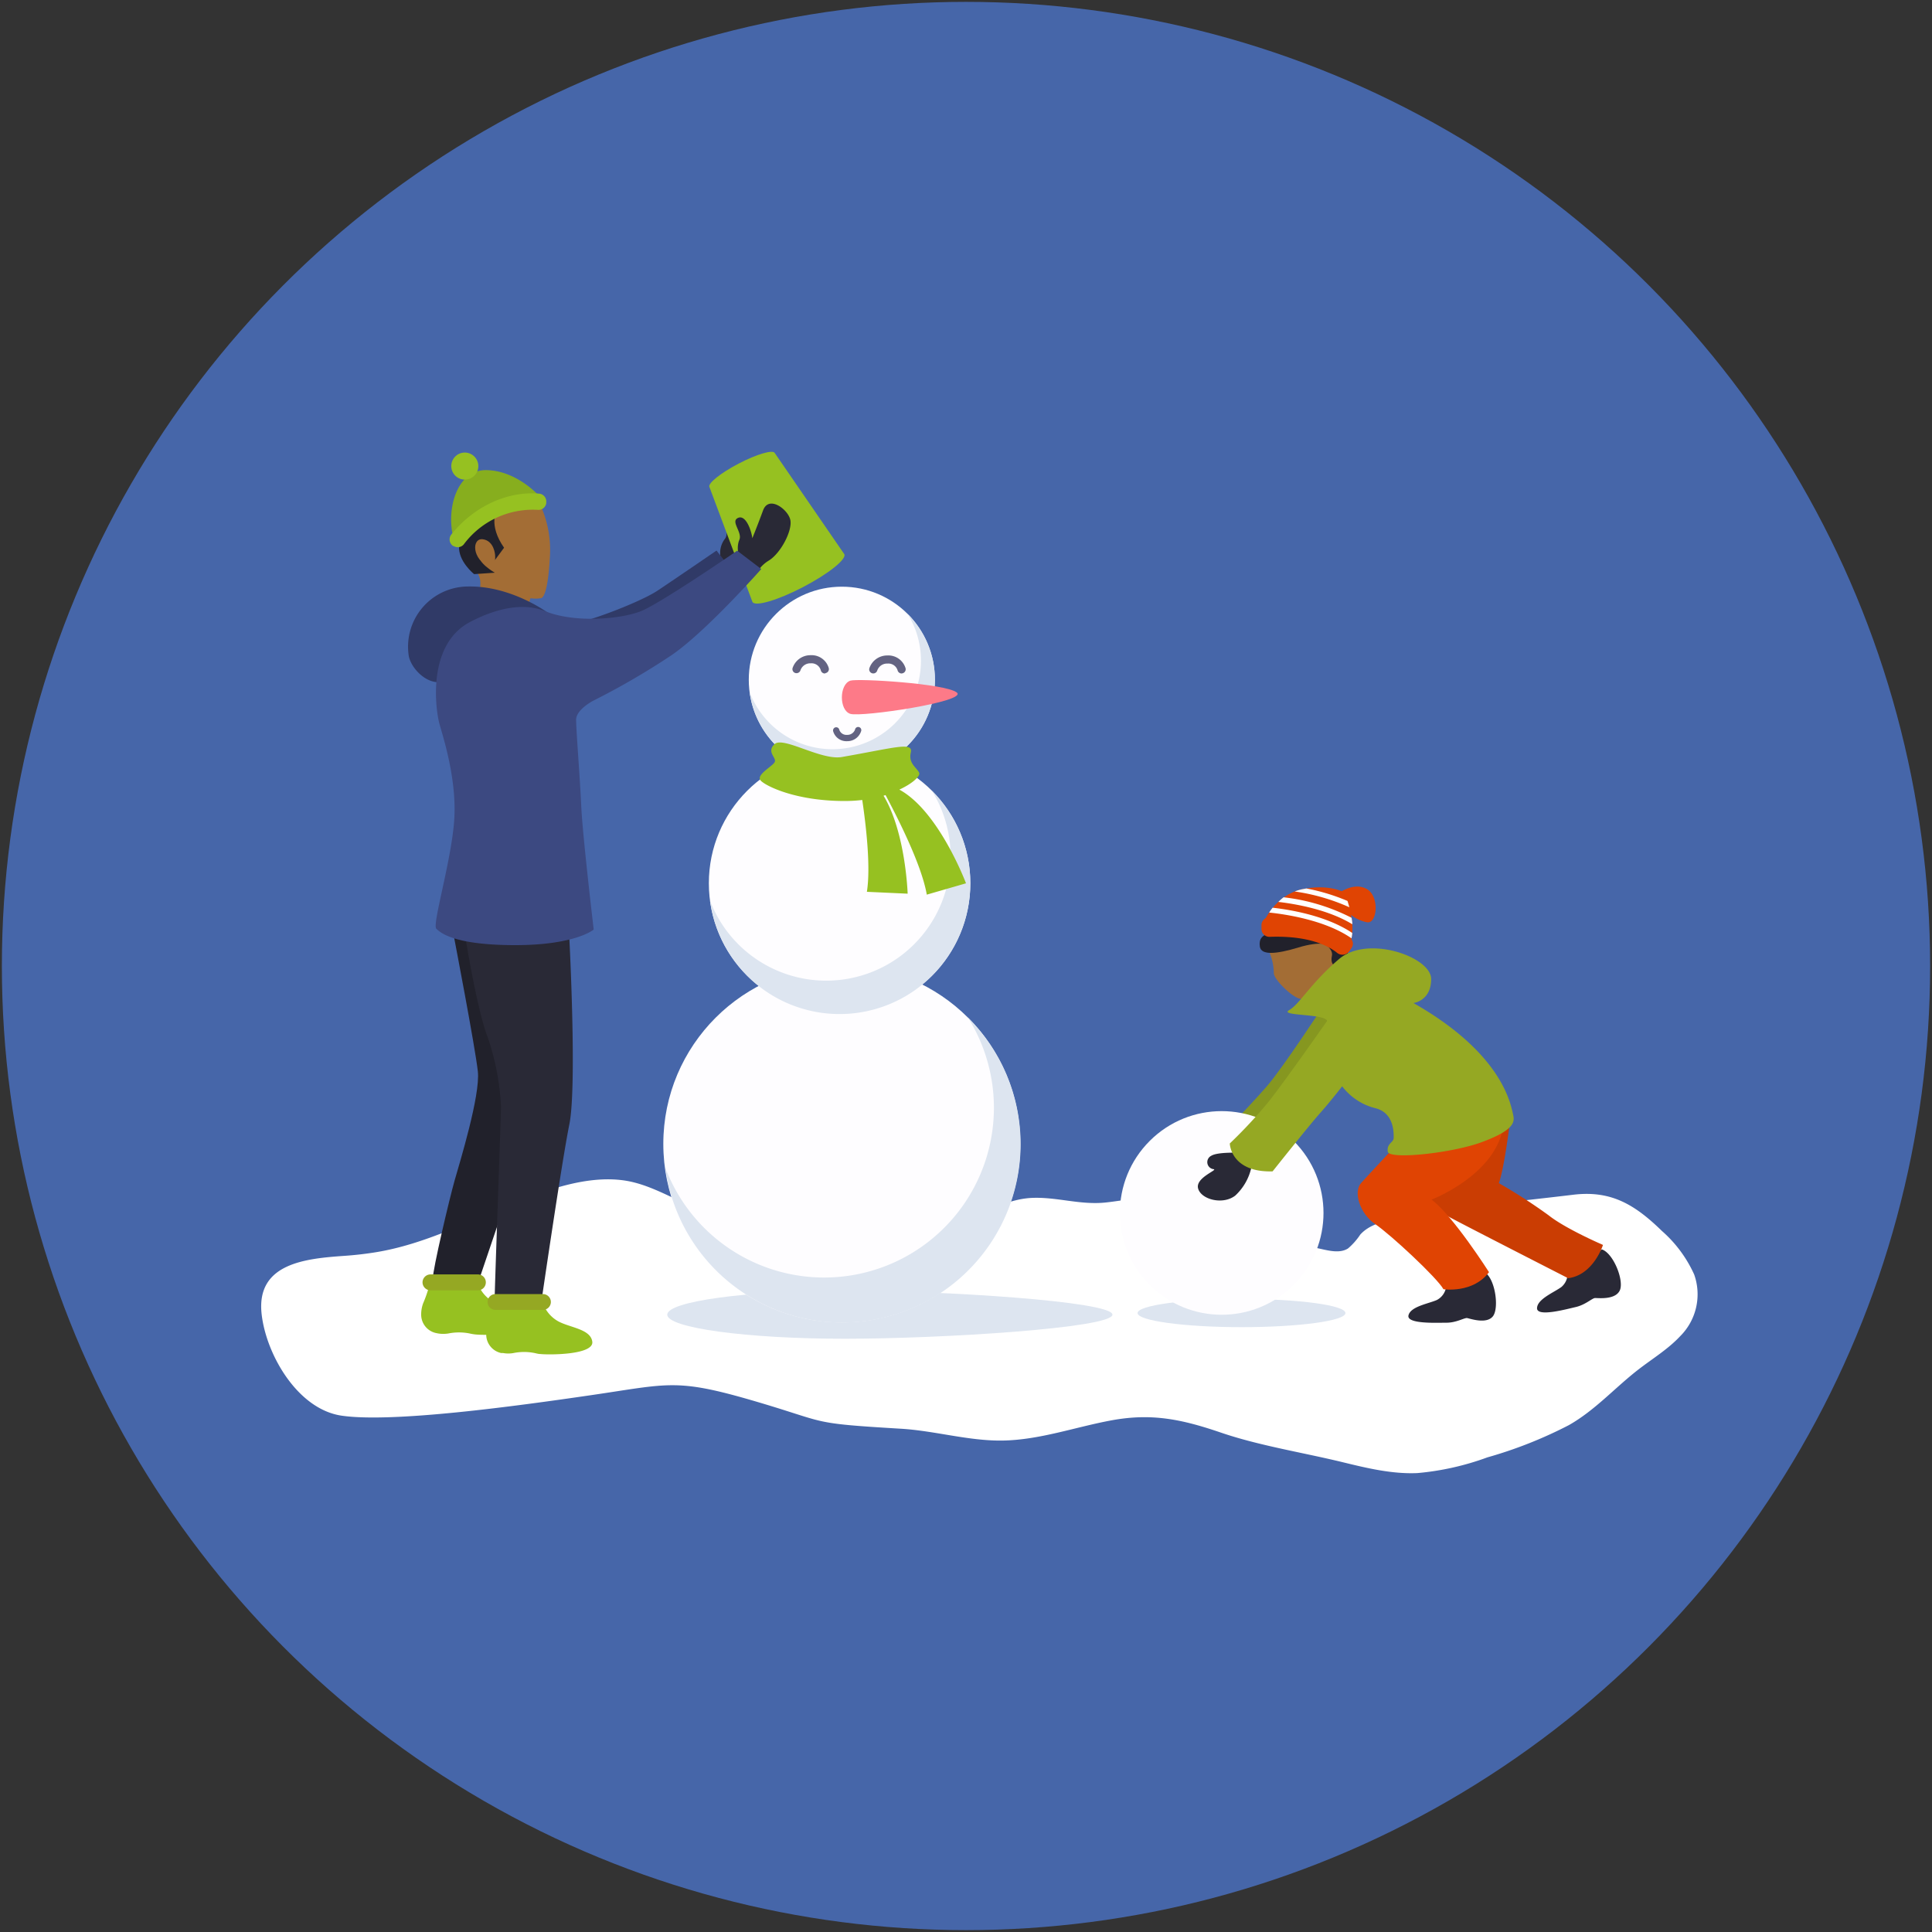
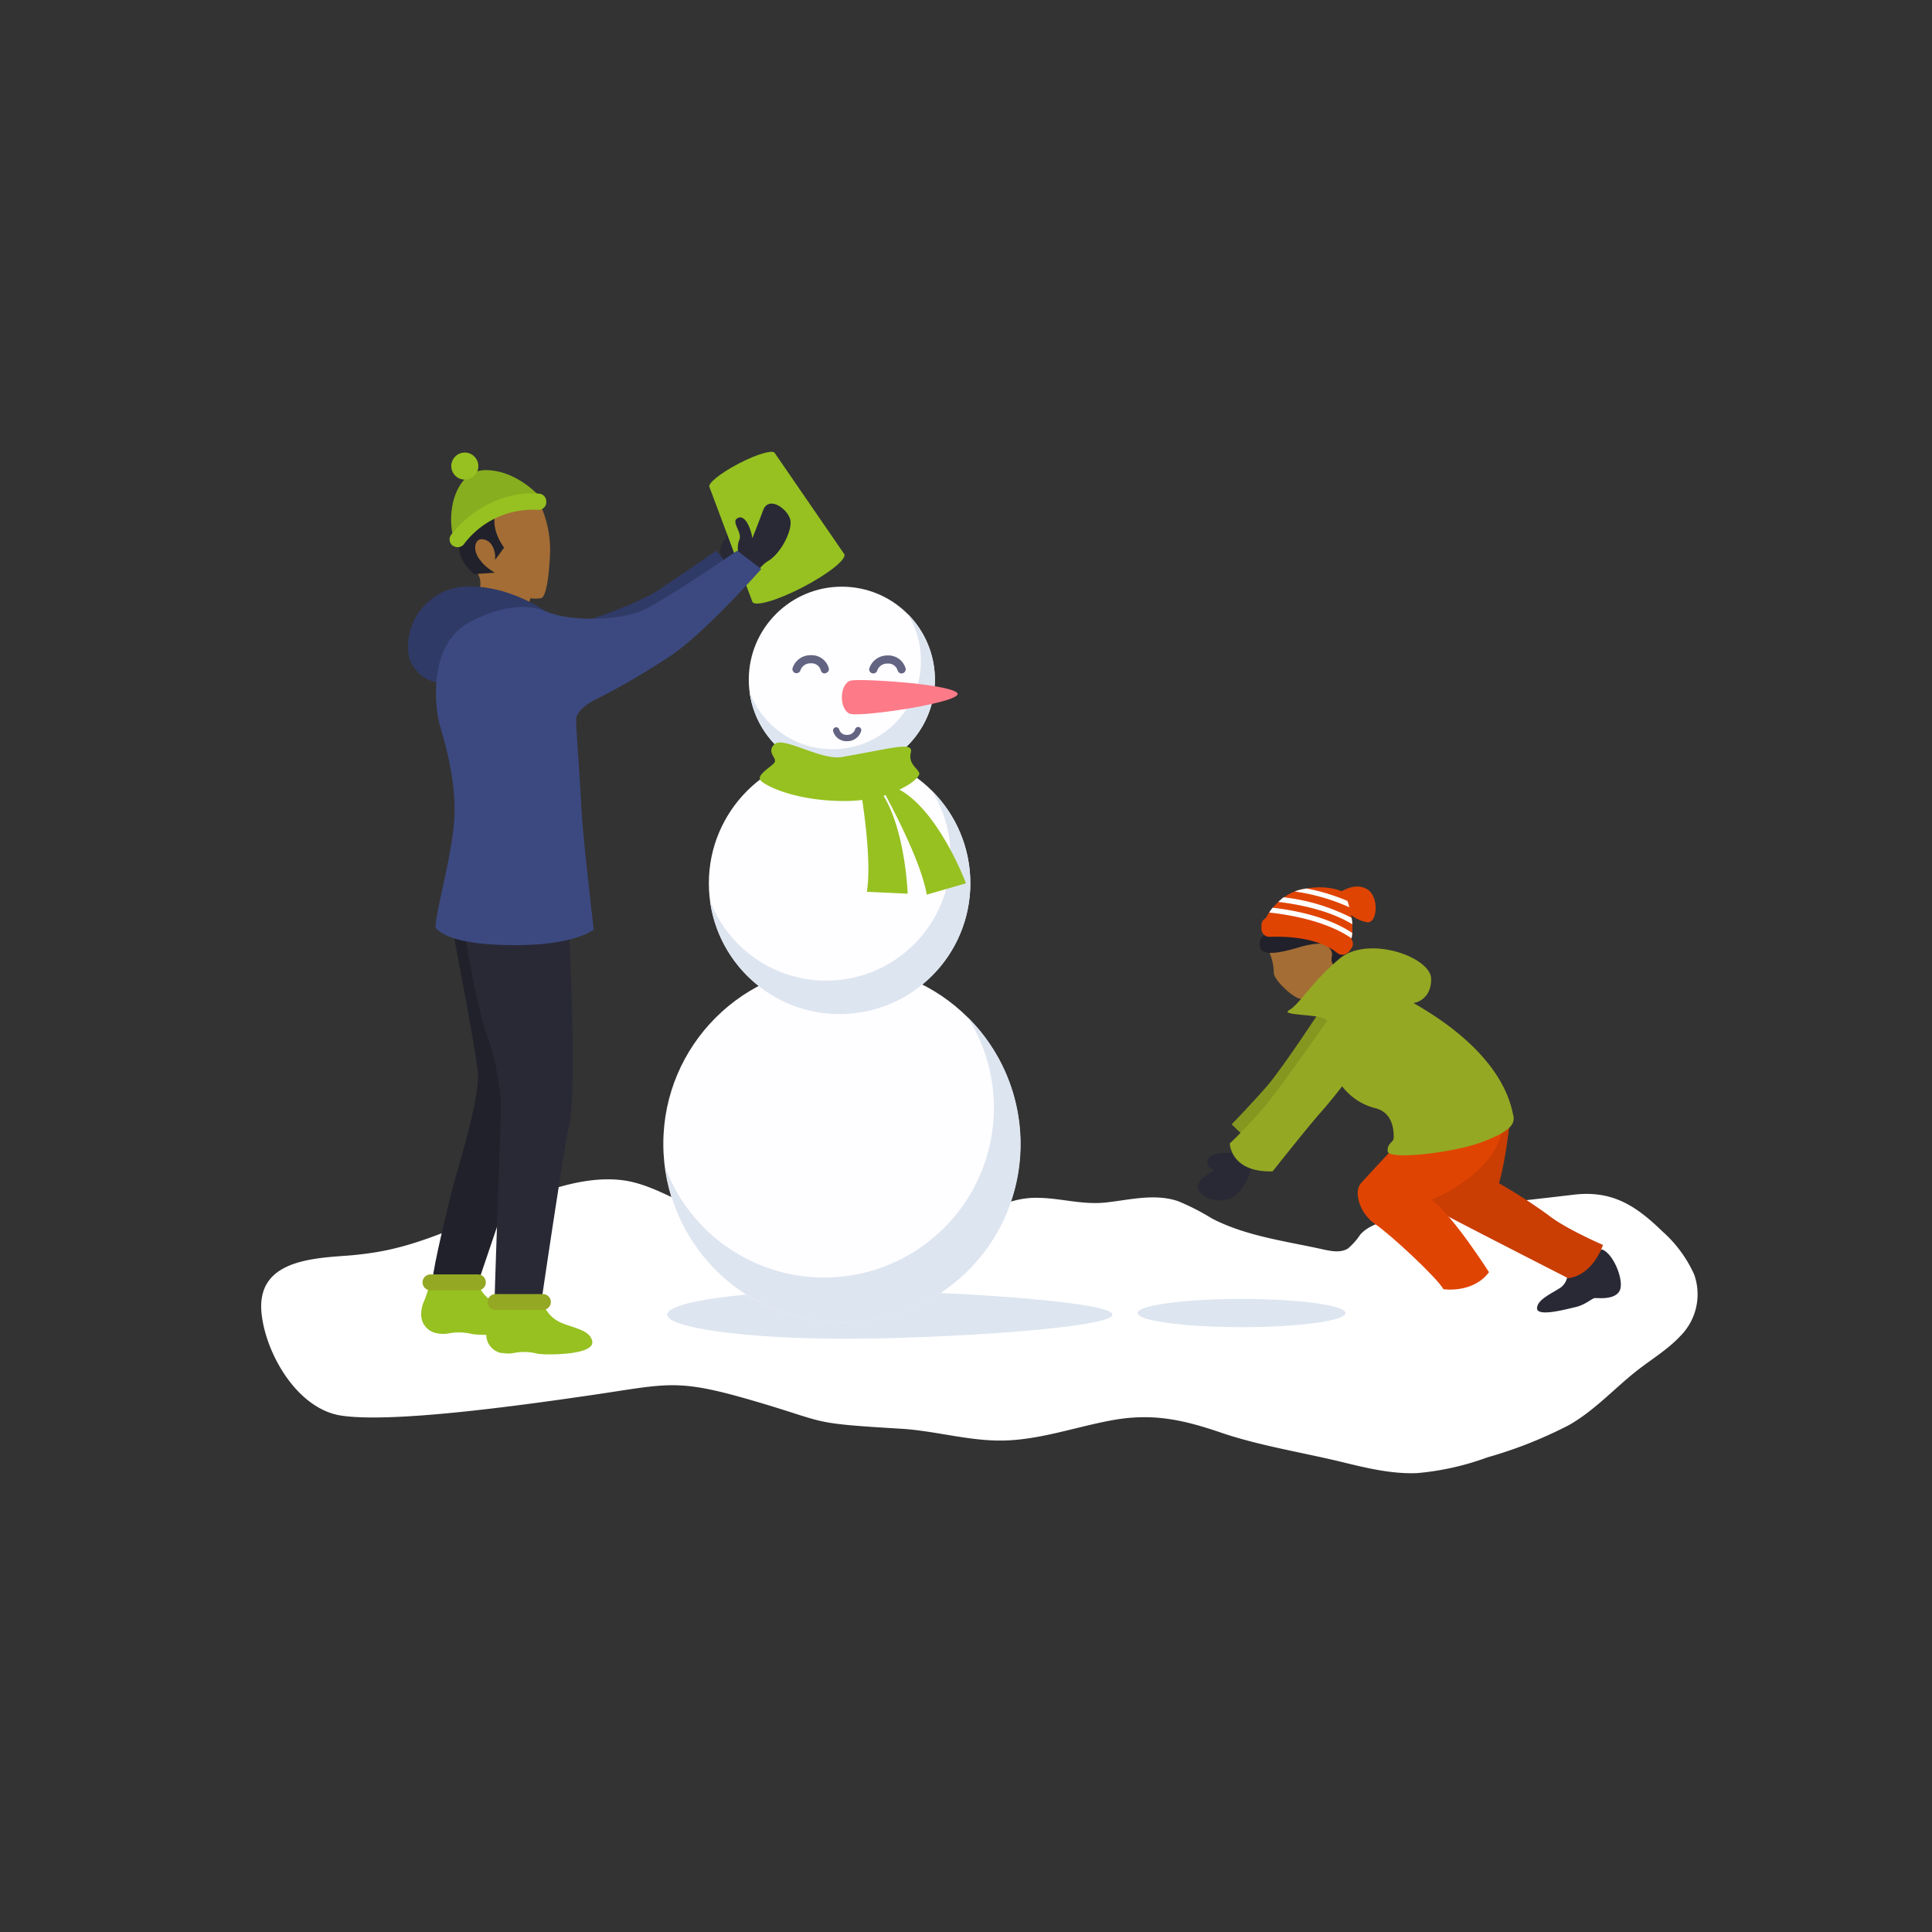
<svg xmlns="http://www.w3.org/2000/svg" preserveAspectRatio="xMidYMid slice" width="300px" height="300px" viewBox="0 0 300 300">
  <rect x="0" y="0" width="300" height="300" fill="#333333" stroke="none" />
  <defs>
    <style>.cls-1{fill:#4666a9;}.cls-2{fill:#fff;}.cls-3{fill:#21212b;}.cls-4{fill:#292936;}.cls-5{fill:#96c121;}.cls-6{fill:#95a823;}.cls-7{fill:#a36d35;}.cls-8{fill:#87ae1e;}.cls-9{fill:#303a67;}.cls-10{fill:#3c4981;}.cls-11{fill:#e04403;}.cls-12{fill:#dde5f0;}.cls-13{fill:#869720;}.cls-14{fill:#fefdff;}.cls-15{fill:#ca3d03;}.cls-16{fill:#fd7a88;}.cls-17{fill:#636382;}</style>
  </defs>
  <g id="Layer_1" data-name="Layer 1">
-     <circle class="cls-1" cx="150" cy="150" r="149.71" />
-   </g>
+     </g>
  <g id="Layer_2" data-name="Layer 2">
    <path class="cls-2" d="M58.52,194.42c-1.63.27-3.32.47-5.08.59-5.94.42-13.67,1.13-12.82,9,.69,6.32,5.59,14.8,12.4,15.81,7.84,1.16,27-1.46,38.9-3.2s13.07-2.61,25,.87,8.42,3.49,22.94,4.36c5.27.31,10.52,1.91,15.79,1.84,5.81-.09,11.33-2.11,17-3.15,6.28-1.15,11-.11,16.95,1.92s12.68,3.08,18.89,4.59c3.81.93,7.68,1.86,11.59,1.69a42.22,42.22,0,0,0,10.88-2.44,67.29,67.29,0,0,0,12.64-5c4.12-2.33,7.19-5.86,10.91-8.72,2.16-1.66,4.52-3.1,6.38-5.09a9.18,9.18,0,0,0,2.18-9.59,19.87,19.87,0,0,0-5-6.75c-4.18-4.07-7.87-6.35-13.79-5.63-9.17,1.11-18.44,1.93-27.5,3.73-2,.4-4.18.92-5.56,2.46a10.35,10.35,0,0,1-1.9,2.15c-1.11.7-2.54.44-3.82.16-5.76-1.29-12-2.05-17.32-4.82a36.09,36.09,0,0,0-5.29-2.7c-3.69-1.22-7.53-.16-11.27.23-3.93.4-7.53-.89-11.4-.72-5.85.26-11.64,5.16-16.93,7.4a23.13,23.13,0,0,1-16.16.89c-11-3.2.58-1.74-16.26-5.81-4.79-1.16-9-4.45-13.88-5.18-5.71-.85-12,1.39-17.16,3.52C72.78,189.64,66,193.17,58.52,194.42Z" />
    <path class="cls-3" d="M70.51,145.56s3.29,17.11,3.69,20.81-2.8,14.11-3.6,16.91-3.4,13.8-3.4,15.3c0,0,3.77,1.81,7,.7l4-11.8,1-20.21-6-21.11Z" />
    <path class="cls-4" d="M72.3,145.76s1.8,11.11,3.4,15.21a39.16,39.16,0,0,1,2.1,10.9c0,1.1-1,28.42-1,30.32s7.11,1,7.11,1,3.3-22.7,4.5-28.61,0-28.82,0-28.82Z" />
    <path class="cls-5" d="M67.65,198.89l5.74-.17c.56,0,.75.32.92.86a5.26,5.26,0,0,0,2,2.39c1.74,1.14,5.28,1.24,5.56,3.32s-6.74,2.08-8.07,1.92a6.74,6.74,0,0,1-.88-.15,8.47,8.47,0,0,0-3.29,0,5,5,0,0,1-1.6,0l-.3-.06a2.92,2.92,0,0,1-2.33-2.86,5,5,0,0,1,.3-1.75,20.58,20.58,0,0,0,.9-2.55C66.76,199.31,67.06,198.91,67.65,198.89Z" />
    <path class="cls-6" d="M74.21,200.36H66.85a1.25,1.25,0,0,1-1.24-1.24h0a1.24,1.24,0,0,1,1.24-1.23h7.36a1.23,1.23,0,0,1,1.23,1.23h0A1.23,1.23,0,0,1,74.21,200.36Z" />
    <path class="cls-5" d="M77.74,201.92l5.74-.17c.57,0,.76.33.93.87a5.17,5.17,0,0,0,2,2.39c1.75,1.14,5.28,1.25,5.56,3.32s-6.74,2.07-8.07,1.92c-.29,0-.59-.09-.88-.15a8.28,8.28,0,0,0-3.29,0,4.45,4.45,0,0,1-1.6,0l-.3,0a2.94,2.94,0,0,1-2.33-2.86,4.88,4.88,0,0,1,.3-1.75,22.74,22.74,0,0,0,.91-2.56C76.85,202.34,77.16,201.94,77.74,201.92Z" />
    <path class="cls-6" d="M84.3,203.4H76.94a1.23,1.23,0,0,1-1.23-1.23h0a1.23,1.23,0,0,1,1.23-1.23H84.3a1.24,1.24,0,0,1,1.24,1.23h0A1.24,1.24,0,0,1,84.3,203.4Z" />
    <path class="cls-7" d="M82.38,92.89l-1.16,3.5-7.6-3s2.2-2.85,0-5.09a7.49,7.49,0,0,1-2-3.74S74.93,79.07,83.71,78a16.8,16.8,0,0,1,1.69,8.24c-.24,4.75-.82,6.43-1.34,6.63A4.71,4.71,0,0,1,82.38,92.89Z" />
    <path class="cls-3" d="M77.13,79.25s-1.35,2.24,1.14,5.8L76.83,87s-1.41-1.8-2.18-.79,2.18,2.72,2.18,2.72l-3.21.22s-2.52-2-2.33-4.38S77.13,79.25,77.13,79.25Z" />
    <path class="cls-7" d="M76.88,86.2S76.76,84,75,83.74s-1.8,3.11,1.12,4.39C76.14,88.13,77,88.3,76.88,86.2Z" />
    <path class="cls-8" d="M83.71,77s-3.53-4-8.3-4c-4.42,0-6.18,6-5,10.53A16.37,16.37,0,0,1,83.71,77Z" />
    <path class="cls-5" d="M74.27,72.54a2.1,2.1,0,1,1-1.93-2.26A2.11,2.11,0,0,1,74.27,72.54Z" />
    <path class="cls-5" d="M83.51,79.17a13.37,13.37,0,0,0-11.45,5.3,1.21,1.21,0,0,1-1.61.32l-.07,0a1.22,1.22,0,0,1-.3-1.79c3.24-4.07,8.36-6.78,13.63-6.35A1.22,1.22,0,0,1,84.82,78l0,.15A1.22,1.22,0,0,1,83.51,79.17Z" />
    <path class="cls-4" d="M112.86,88.59l-.44-.72a3.65,3.65,0,0,1,0-4l.14-.19c.8-1-.57-3.13.75-3.32s1.46,2.48,1.24,3.66c0,0,1.29-1.61,2.82-3.68s3.81,1,3.65,2.64-2.82,4.46-4.93,5.07a5.2,5.2,0,0,0-1.67.79A1.1,1.1,0,0,1,112.86,88.59Z" />
    <path class="cls-9" d="M86.41,97.24c3,.2,12.94-3.7,15.65-5.5s9.2-6.25,9.2-6.25l2.6,3.31s-9.4,10.94-16.71,12.44a68,68,0,0,0-10.74,2.9Z" />
    <path class="cls-5" d="M131.1,86.05,120.3,70.34c-.29-.55-2.79.18-5.59,1.64s-4.84,3.09-4.55,3.64l6.68,17.85h0c.41.77,3.93-.26,7.86-2.31s6.81-4.34,6.4-5.12Z" />
    <path class="cls-4" d="M116.42,88.4l-.62-.56a3.67,3.67,0,0,1-1.08-3.8l.09-.23c.49-1.19-1.43-2.84-.21-3.39s2.09,2,2.22,3.16c0,0,.78-1.91,1.67-4.33s3.93-.12,4.24,1.52-1.46,5.07-3.31,6.25A5.23,5.23,0,0,0,118,88.24,1.1,1.1,0,0,1,116.42,88.4Z" />
    <path class="cls-9" d="M85.14,95.2s-5.67-4.26-12.47-4.13a9.35,9.35,0,0,0-9.19,10.83c.51,2.42,4,5.51,6.59,3.24C70.07,105.14,70.87,91.87,85.14,95.2Z" />
    <path class="cls-10" d="M73,96.58c1.57-.82,7-3.57,11.64-1.68s11.82,1.23,14.89,0,14.94-9.39,14.94-9.39l3.74,2.85s-8.48,9.62-13.88,13.34a114.34,114.34,0,0,1-12.14,7.07s-2.73,1.37-2.73,3,.6,9,.8,13.47,1.93,19.1,1.93,19.1-2.8,2.42-12.2,2.42-11.58-1.9-12.24-2.55S70,134,70.51,127.62s-1.67-13.05-2.27-15.21S66.23,100.11,73,96.58Z" />
    <path class="cls-7" d="M208.53,146.89s-3.23-3.17-11.6-3.17a17.2,17.2,0,0,0,.23,4.27,8.7,8.7,0,0,1,.64,3.12c0,1,3,3.92,4.21,4S207.78,153.76,208.53,146.89Z" />
    <path class="cls-3" d="M204.89,146.05s2.21,1.1,1.93,2.36c-.4,1.85,1.15,2.18,2.26,1S208.07,144.91,204.89,146.05Z" />
    <path class="cls-3" d="M195.63,147c.22,1.37,2.57,1.16,6,.12s4.77-.39,4.77-.39S194.87,142.27,195.63,147Z" />
    <path class="cls-11" d="M195.88,144.29v-.68a1.22,1.22,0,0,1,1.19-1.17,23.55,23.55,0,0,1,7.33.71,13.92,13.92,0,0,1,5.25,2.51,1.13,1.13,0,0,1,.24,1.51l-.36.53a1.32,1.32,0,0,1-1.91.25c-1.39-1.11-4.45-2.69-10.44-2.48A1.23,1.23,0,0,1,195.88,144.29Z" />
    <path class="cls-11" d="M196.22,143.2s1.73-4.2,5.93-5.11,6.58.48,6.58.48,2.21,4.85.82,8.18C209.55,146.75,205.1,141.77,196.22,143.2Z" />
    <path class="cls-11" d="M207.82,138.74s2.38-1.86,4.42-.69,1.6,5.5,0,5.15A5.55,5.55,0,0,1,207.82,138.74Z" />
    <path class="cls-2" d="M197.08,141.7c2.78.29,8.8,1.23,12.78,4a5.72,5.72,0,0,0,.12-.83c-3.93-2.64-9.44-3.59-12.37-3.92A7.68,7.68,0,0,0,197.08,141.7Z" />
    <path class="cls-2" d="M198.5,140.05c2.75.32,7.77,1.2,11.49,3.47,0-.32-.06-.64-.11-1a30.57,30.57,0,0,0-10.57-3.19A9,9,0,0,0,198.5,140.05Z" />
    <path class="cls-2" d="M209.24,139.9a30.85,30.85,0,0,0-6.39-1.94l-.7.13a7.56,7.56,0,0,0-1.11.34,31.33,31.33,0,0,1,8.49,2.45C209.43,140.52,209.33,140.19,209.24,139.9Z" />
    <path class="cls-12" d="M208.92,203.89c0,1.21-7.22,2.19-16.14,2.19s-16.14-1-16.14-2.19,7.23-2.19,16.14-2.19S208.92,202.68,208.92,203.89Z" />
    <path class="cls-13" d="M205.62,156s-6.44,9.85-8.9,12.67-5.47,5.92-5.47,5.92l3.5,3.36s10-12.56,12.32-16.89Z" />
-     <circle class="cls-14" cx="189.7" cy="188.35" r="15.81" transform="translate(-77.62 189.3) rotate(-45)" />
-     <path class="cls-4" d="M230.51,197.54a43.41,43.41,0,0,1-5.94,2.16,2.73,2.73,0,0,1-1.45,2.16c-1.31.58-4.07,1-4.41,2.38s4.35,1.15,5.9,1.15,2.79-.79,3.21-.72,3,1,4-.28S232.17,198.48,230.51,197.54Z" />
    <path class="cls-4" d="M248.72,194a42.75,42.75,0,0,1-5.32,3.41,2.75,2.75,0,0,1-.94,2.43c-1.15.85-3.75,1.87-3.79,3.29s4.5.17,6-.17,2.56-1.38,3-1.4,3.11.33,3.84-1.16S250.55,194.6,248.72,194Z" />
    <path class="cls-15" d="M234.52,173.72s-.87,7.47-1.78,10a84.43,84.43,0,0,1,7.74,5c2.66,2.11,8.43,4.59,8.43,4.59s-1.47,4.67-5.41,5.17c0,0-16.75-8.56-18.45-9.5s-4-2.18-4-2.18Z" />
    <path class="cls-11" d="M216.57,178.07s-4,4.27-5.23,5.64-.18,4.76,2.2,6.37,9.6,8.32,10.6,10.11c0,0,4.6.69,7.07-2.65,0,0-5.53-8.7-8.92-11.27,0,0,9.76-3.71,11.09-11.13C233.38,175.14,220.73,179.91,216.57,178.07Z" />
    <path class="cls-4" d="M192.3,179s-3.25-.14-4.22.47a1.1,1.1,0,0,0,.3,2.07c1,.06-2.8,1.28-2.34,3s3.84,2.61,5.77,1.11a8.41,8.41,0,0,0,2.51-4.41Z" />
    <path class="cls-6" d="M219.48,155.75s2.75-.31,2.75-3.73-9.83-6.9-14.29-3.11-6.11,7-7.76,7.94,5.59.52,5.89,1.68c0,0-6.82,9.74-9.23,12.73a75.31,75.31,0,0,1-5.88,6.3s.12,4.52,6.65,4.33c0,0,5.62-7.08,7.33-9s3.47-4.21,3.47-4.21a9.31,9.31,0,0,0,5,3.36c3.11.67,3,3.9,3,4.64s-1.1.85-.92,2.14,10,.24,14.6-1.47,5.18-2.89,4.89-4.15C234.57,171.32,233.23,163.57,219.48,155.75Z" />
    <path class="cls-12" d="M172.74,204.14c0,2.06-26.4,3.74-41.6,3.74s-27.53-1.68-27.53-3.74,12.32-3.74,27.53-3.74S172.74,202.07,172.74,204.14Z" />
    <circle class="cls-14" cx="130.72" cy="177.63" r="27.72" />
    <path class="cls-12" d="M150.3,158a26.36,26.36,0,1,1-47,23.29,27.71,27.71,0,1,0,47-23.29Z" />
    <circle class="cls-14" cx="130.37" cy="137.15" r="20.3" />
    <path class="cls-12" d="M144.7,122.78a19.31,19.31,0,1,1-34.45,17.06,20.3,20.3,0,1,0,34.45-17.06Z" />
    <circle class="cls-14" cx="130.72" cy="105.55" r="14.45" />
    <path class="cls-12" d="M140.93,95.32a13.75,13.75,0,1,1-24.53,12.14,14.45,14.45,0,1,0,24.53-12.14Z" />
    <path class="cls-16" d="M132.05,105.69c1.14-.37,14.75.44,16.52,1.84s-14.75,3.85-16.52,3.32S130.29,106.27,132.05,105.69Z" />
    <path class="cls-17" d="M128.08,104.58a.64.64,0,0,1-.62-.48A1.49,1.49,0,0,0,125.9,103a1.61,1.61,0,0,0-1.6,1.07.65.65,0,0,1-.79.44.63.63,0,0,1-.44-.77,2.91,2.91,0,0,1,2.79-2,2.77,2.77,0,0,1,2.83,2,.63.63,0,0,1-.46.77Z" />
    <path class="cls-17" d="M140,104.58a.65.65,0,0,1-.62-.48,1.49,1.49,0,0,0-1.56-1.06,1.61,1.61,0,0,0-1.6,1.07.64.64,0,0,1-.78.44.63.63,0,0,1-.45-.77,2.92,2.92,0,0,1,2.79-2,2.79,2.79,0,0,1,2.84,2,.65.65,0,0,1-.47.77Z" />
    <path class="cls-17" d="M129.85,112.93a.48.48,0,0,1,.47.37,1.16,1.16,0,0,0,1.21.81,1.26,1.26,0,0,0,1.24-.82.49.49,0,1,1,.94.26,2.24,2.24,0,0,1-2.15,1.54,2.14,2.14,0,0,1-2.19-1.55.5.5,0,0,1,.36-.6Z" />
    <path class="cls-5" d="M143.91,138.92l6.09-1.76s-4.2-11.21-10.35-14.55c2.17-1,3.29-2.16,3.08-2.61-.4-.85-1.7-1.44-1.3-3.15s-2.47-.74-10.71.7c-3.24.56-9.11-3.26-10.45-2s.44,2.13,0,2.83-3,2-2.11,2.87,5.49,3.13,13,3.13a23.59,23.59,0,0,0,2.73-.16c.58,3.92,1.34,10.37.72,14.26l6.33.29s-.3-9.51-3.74-15.21l.31-.1C138.86,126,143.07,134,143.91,138.92Z" />
  </g>
</svg>